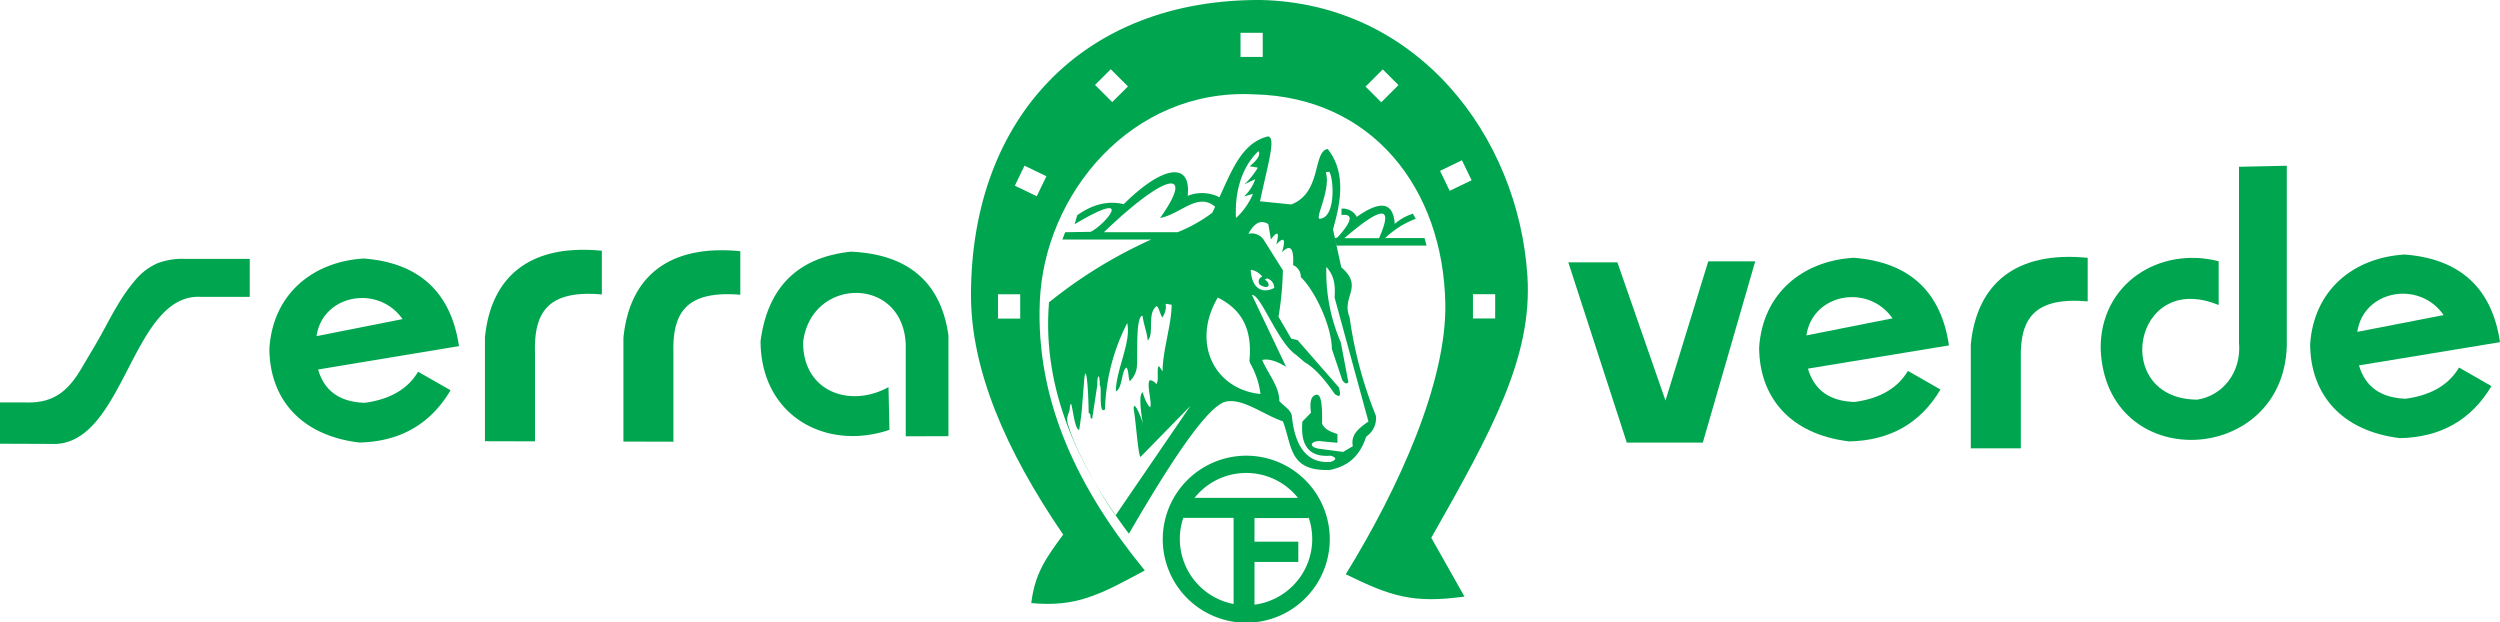
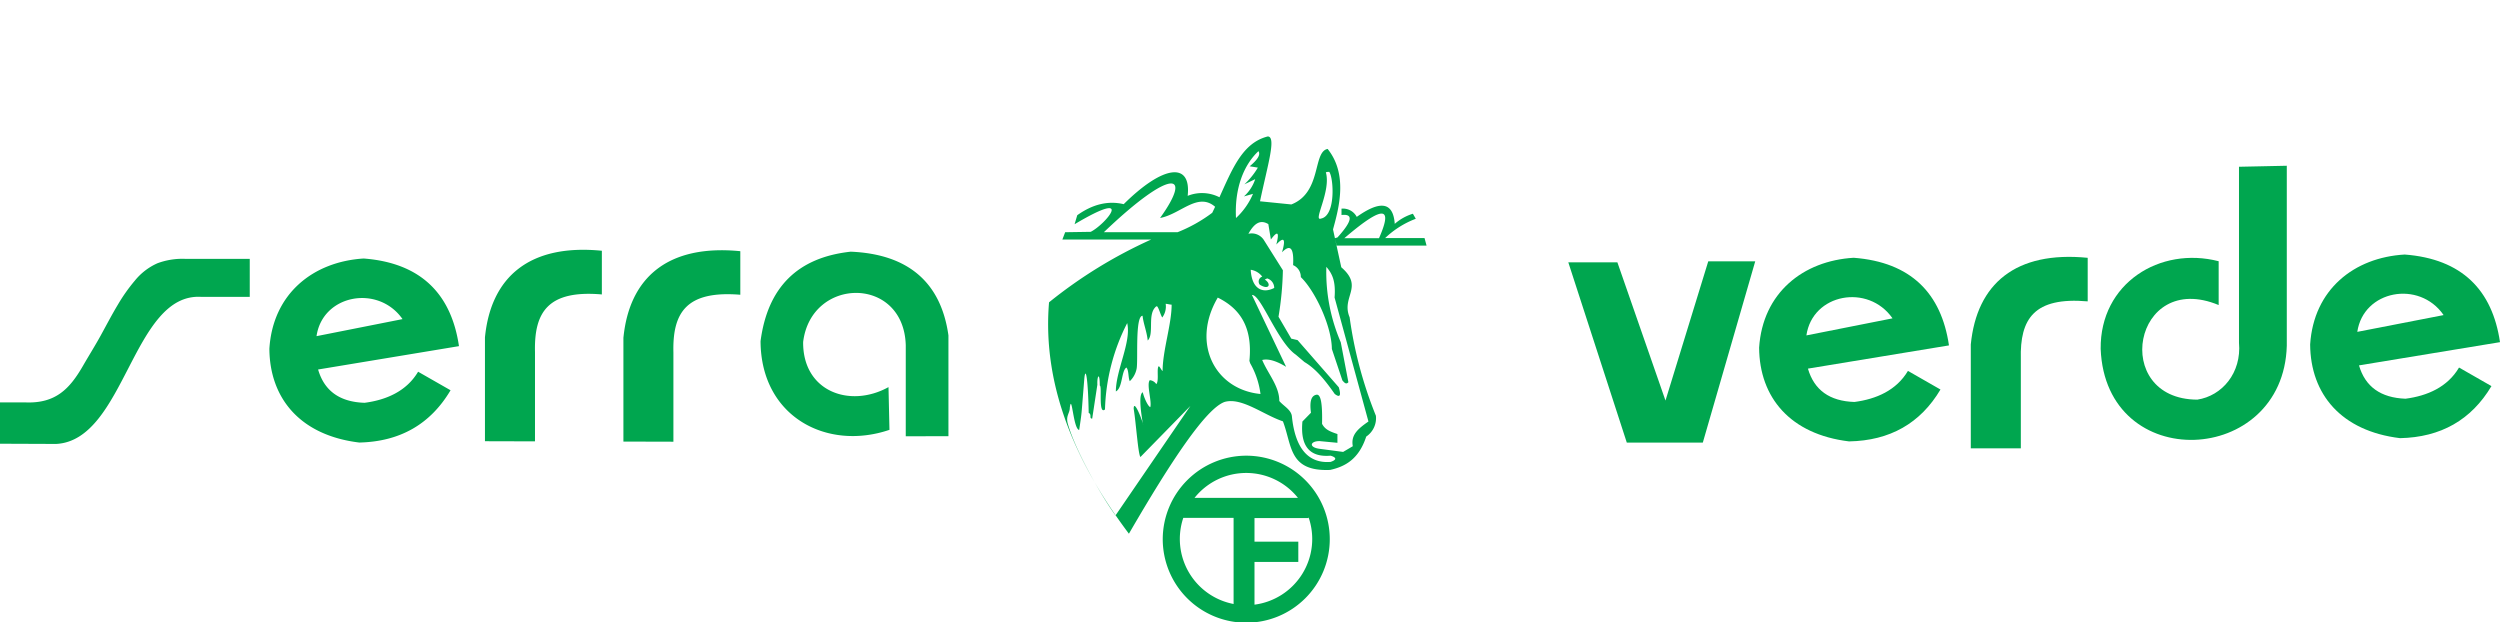
<svg xmlns="http://www.w3.org/2000/svg" viewBox="0 0 570.57 142.06">
  <defs>
    <style>.cls-1{fill:#00a64f;fill-rule:evenodd;}</style>
  </defs>
  <g id="Camada_2" data-name="Camada 2">
    <g id="Camada_1-2" data-name="Camada 1">
-       <path class="cls-1" d="M227.77,67.16h5.07v5.55h-5.07Zm3.85-24.78,2.2-4.57,5,2.41-2.2,4.57Zm18.3-23,3.58-3.58,3.93,3.92-3.59,3.58Zm33.2-11.9h5.07V13h-5.07Zm36.05,11.94-3.59-3.58-3.92,3.92,3.58,3.59Zm16.69,21.72-2.2-4.56-5,2.41,2.2,4.56Zm.31,26h5.07v5.55h-5.07ZM235.36,137.64c.83-6.73,3.28-10.18,7.29-15.63-13.26-19.38-21.11-37.8-21.05-54.93C221.75,26.78,247.31-.21,287.74,0c35.56.78,58.77,30.82,60.86,63,1.19,18.42-8.09,35.32-21.94,59.74l7.58,13.42c-11.88,1.61-16.77-.06-27.1-5.1C319.49,111,330.2,87,329.86,69.22c-.5-26.15-16.65-47.08-43.68-47.69-28-1.44-47.85,22.85-48.86,47.22-1,23.06,9,43.21,23.95,61.44C250.8,135.9,245.48,138.58,235.36,137.64Z" />
      <path class="cls-1" d="M285.45,61.57c.24,4.44,2.75,5.49,5.36,4.15a2.25,2.25,0,0,0-1.61-2.18l-.54.26c1.56,1,1,2.53-1.16,1.16a1.18,1.18,0,0,1,.58-1.83,4.07,4.07,0,0,0-2.63-1.56m21.37-7.21h7.91C317.58,47.9,316.67,45.92,306.82,54.36Zm-2.15,0,.58-.17q5.06-5.59.92-5.12V47.62a3.55,3.55,0,0,1,3.48,1.88c5.11-3.62,8.3-3.65,8.67,1.59a11.31,11.31,0,0,1,4.14-2.31l.66,1.15a20.79,20.79,0,0,0-7,4.41l-.13,0h9.13l.46,1.71-20.51,0Zm-50.08,63.28,17.1-25L260.28,104.3c-.53-.59-1-7.74-1.54-11,0-2.48,2.15,3,2.15,3.72-.46-2.62-1.11-7.06-.07-7.49.2,1,1.12,3.19,1.71,3.39.39-1.37-.9-5.17-.12-6.15a1.94,1.94,0,0,1,1.48.9c.59-.59.2-2.73.39-3.71s.61.37,1.06.73c0-4.68,2.06-10.67,2.06-15.16-.39,0-1-.19-1.36-.19a4.2,4.2,0,0,1-.78,3.12c-.39-.59-.78-2.15-1.17-2.54h-.2c-2.14,1.75-.39,6.24-1.95,7.8-.19-2-1-3.9-1.17-5.65-1.75,0-1,10.14-1.36,12.08A5.38,5.38,0,0,1,257.85,87c-.39-.78-.2-2.53-.78-3.12-1.17.78-.84,4.68-2.4,5.46,0-4.87,3.57-11.31,2.59-15.6a45.93,45.93,0,0,0-5.07,19.7C250.6,94.81,251.58,88,251,88c0-3.22-.64-2.25-.55-.21l-1.18,7.75c-.78,0,0-.92-.8-1.31-.14-7.71-.7-10.88-1-7.8l-.57,7.08c-.12,1.55-.4,3.25-.6,4.62-1.36-.2-1.68-8.65-2.14-5.07,0,1.31-1,1.83-.42,3.77C245.57,103.15,251.63,113.64,254.59,117.64Zm23.34-49.72c-6.15,10.44-.63,21,9.75,22a19,19,0,0,0-2.35-7l-.18-.56C285.94,74.47,282.83,70.34,277.93,67.92Zm7.8-.59,7.8,16.39c-2-1.22-3.94-1.94-5.46-1.56,1.3,3.12,3.93,6,3.9,9.36,1,1.17,2.73,2,2.88,3.51.75,7.41,3.82,10.79,8.83,10.39,1.42-.47,1.41-1,0-1.42q-7.21.61-6.43-7.8l1.95-2c-.39-2.87.2-3.91,1.24-4.11s1.39,2.12,1.29,6.64c.67,1.29,1.77,1.75,3.51,2.33v2l-4.09-.39c-2.13,0-2.53,1.41,0,1.76l5.39.71,2.21-1.3c-.46-2.48,1-3.87,3.57-5.64l-7.73-28.3c.3-3.84-.58-5.48-1.88-7A40.49,40.49,0,0,0,306,78.12l1.74,9.11c-.52.59-.91.12-1.37-.41l-2.4-7.17c-.06-5.27-3.83-13.27-7.09-16.41a2.89,2.89,0,0,0-1.76-2.73q.33-5.85-2.53-2.93c.9-3.07.46-3.66-1.3-1.77.74-2.86.33-3.25-1.24-1.15l-.58-3.51c-1.65-1-3.08-.46-4.55,2.21a3.29,3.29,0,0,1,3.57,1.49l4.3,6.83a71.92,71.92,0,0,1-1,10.61l2.92,5,1.43.33,9.41,10.77c.57,1.93.26,2.43-.93,1.52-1.84-2.64-4.16-5.69-6.89-7.27l-2-1.7C291.56,78.1,287.72,67.09,285.73,67.33Zm16.86-28a1.88,1.88,0,0,1,.79-.1c1,1.44,1.51,10-1.88,10.65C299.52,50.65,303.86,43.62,302.59,39.31Zm-20.5,10.45c-.36-6.87,1.8-12.16,5.12-15.28q.8,1.14-2,3.45l1.87.3A16.65,16.65,0,0,1,284,42.07l2.47-1.18a9,9,0,0,1-2.57,3.94l2.07-.59A16,16,0,0,1,282.09,49.76ZM251.93,53h16.82a34,34,0,0,0,7.92-4.44c.22-.46.44-.91.65-1.37-3.95-3.42-7.89,1.7-12.56,2.56C272.28,39.32,267.49,38.14,251.93,53ZM239.42,69a106.84,106.84,0,0,1,23.31-14.33H242.46L243.1,53l5.83-.09c3.38-1.68,10.45-10.15-3.68-1.73l.61-2.06q5.29-3.78,10.6-2.52c9.07-9,15.47-9.68,14.6-1.9a8.76,8.76,0,0,1,7.25.32l-.1.23c3.09-6.84,5.38-12.64,11.13-14.11,2,.07,0,6.41-1.77,14.8l7.15.72c7-2.73,4.84-12,8.28-12.67,4.69,5.84,2.55,13.56,1.23,18.37L306.12,61c5.25,4.53-.08,6.7,1.9,11.41a94.14,94.14,0,0,0,6,22.48,5.07,5.07,0,0,1-2.21,4.75c-1.67,5.12-4.76,6.84-8.24,7.61-9.49.4-8.65-5.57-10.77-11.09-4.43-1.48-9.41-5.53-13.3-4.43-4.23,1.48-12.19,13.41-21.85,30.08C245.87,106.13,237.8,88.48,239.42,69Zm45,35a19.06,19.06,0,1,1-19.05,19A19.09,19.09,0,0,1,284.38,104Zm-2.88,33.89V118.19H270.06a15.11,15.11,0,0,0,11.44,19.65ZM298.63,118v.24H286.31v5.39h10v4.62h-10V138a15.11,15.11,0,0,0,12.32-20Zm-26-4.38h23.59a15.09,15.09,0,0,0-23.59,0Z" />
      <polygon class="cls-1" points="357.93 59.87 371.28 101.01 388.63 101.01 400.59 59.65 389.87 59.65 380.11 91.42 369.13 59.87 357.93 59.87" />
      <path class="cls-1" d="M435.45,84.65l7.42,4.25Q436,100.48,422,100.74c-13.4-1.62-20.44-10-20.52-21.39.81-12.52,10.05-19.84,21.58-20.52,13.08,1,20,8.11,21.75,20l-32.19,5.3q2.13,7.34,10.61,7.61c5-.65,9.58-2.66,12.21-7.08m-3.54-12-19.63,3.89C413.65,67,426.35,64.67,431.91,72.63Z" />
      <path class="cls-1" d="M561.2,83.87l7.42,4.25Q561.72,99.7,547.76,100c-13.4-1.62-20.44-10-20.52-21.39.81-12.52,10-19.85,21.58-20.52,13.08,1,20,8.11,21.75,20l-32.18,5.3Q540.5,90.68,549,91c5-.65,9.58-2.66,12.2-7.08m-3.54-12L538,75.74C539.4,66.23,552.1,63.88,557.66,71.85Z" />
      <path class="cls-1" d="M449.79,102.32V78.62c1.36-13.87,10.25-21.4,26.68-19.78v9.94c-12.26-1.06-15.49,4-15.26,13.13v20.41Z" />
      <path class="cls-1" d="M521.91,37.83V78.92c-.77,27.55-41.36,29.46-42.48.7-.15-15,13.54-23.45,26.93-20v10c-19.54-8.11-24.71,21.51-4.88,21.59,5.65-.85,10.14-6.11,9.52-13V38.06Z" />
      <path class="cls-1" d="M0,101.27V91.84H5.79c6.92.28,10.13-3.1,13.19-8.42,1.26-2.19,2.69-4.46,4-6.84s2.58-4.82,3.94-7.08a39.15,39.15,0,0,1,3.83-5.42,13.91,13.91,0,0,1,5.19-4,16.29,16.29,0,0,1,6.37-1H57v8.68H46c-15.78-1.07-17.41,32.74-33.19,33.56ZM91.87,72.83,72.24,76.72C73.61,67.21,86.31,64.87,91.87,72.83Zm3.54,12,7.42,4.24Q95.95,100.68,82,101c-13.4-1.62-20.44-10-20.52-21.4C62.26,67,71.5,59.71,83,59c13.08,1,20,8.11,21.75,20L72.6,84.33q2.12,7.33,10.61,7.6C88.19,91.28,92.78,89.28,95.41,84.86Zm15.27,15.87V77c1.36-13.86,10.25-21.4,26.68-19.77V67.2c-12.26-1.06-15.48,4-15.26,13.13v20.4Zm31.6.08V77.11c1.36-13.87,10.25-21.4,26.68-19.78v9.94c-12.26-1-15.49,4-15.27,13.14v20.4Zm64.44-1.21V78.8c-.44-15.91-21.59-15.7-23.42-.75-.11,11.3,10.66,15.18,19.48,10.3L203,98.1c-14.3,4.87-29.35-3-29.42-20.24Q176,59.41,194.16,57.44c13.18.56,20.61,7.06,22.3,19.11v23Z" />
    </g>
  </g>
</svg>